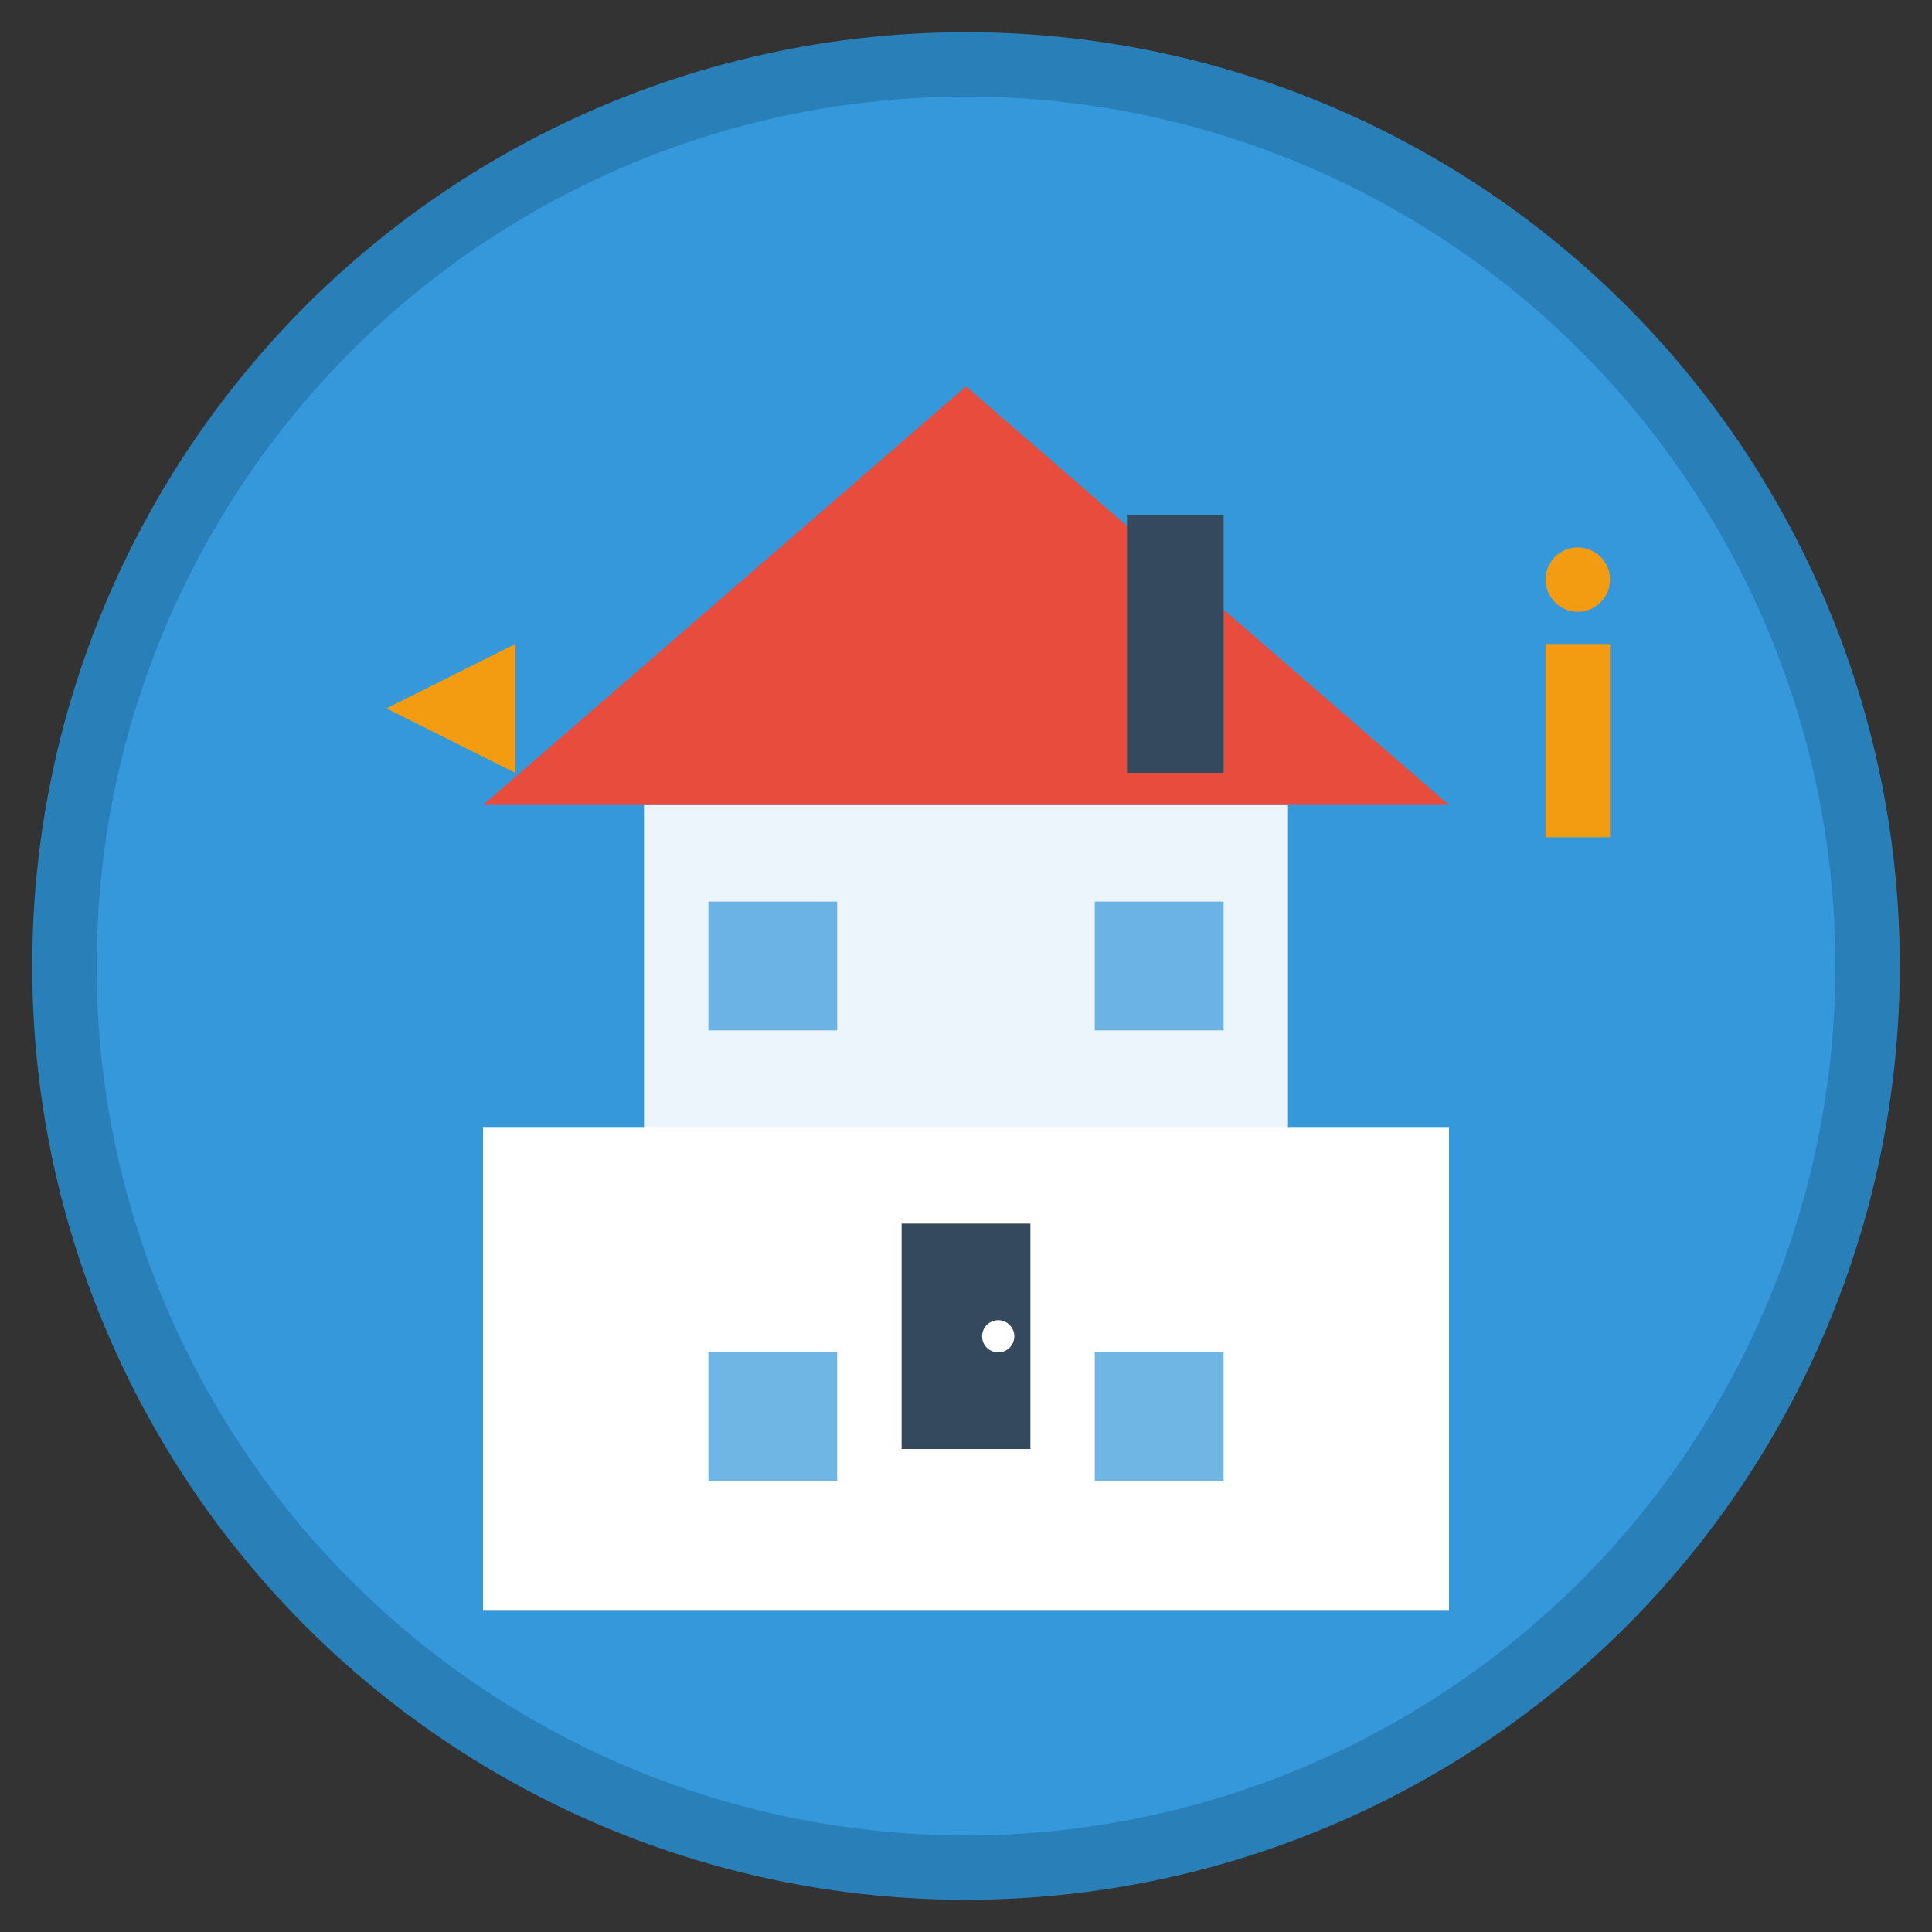
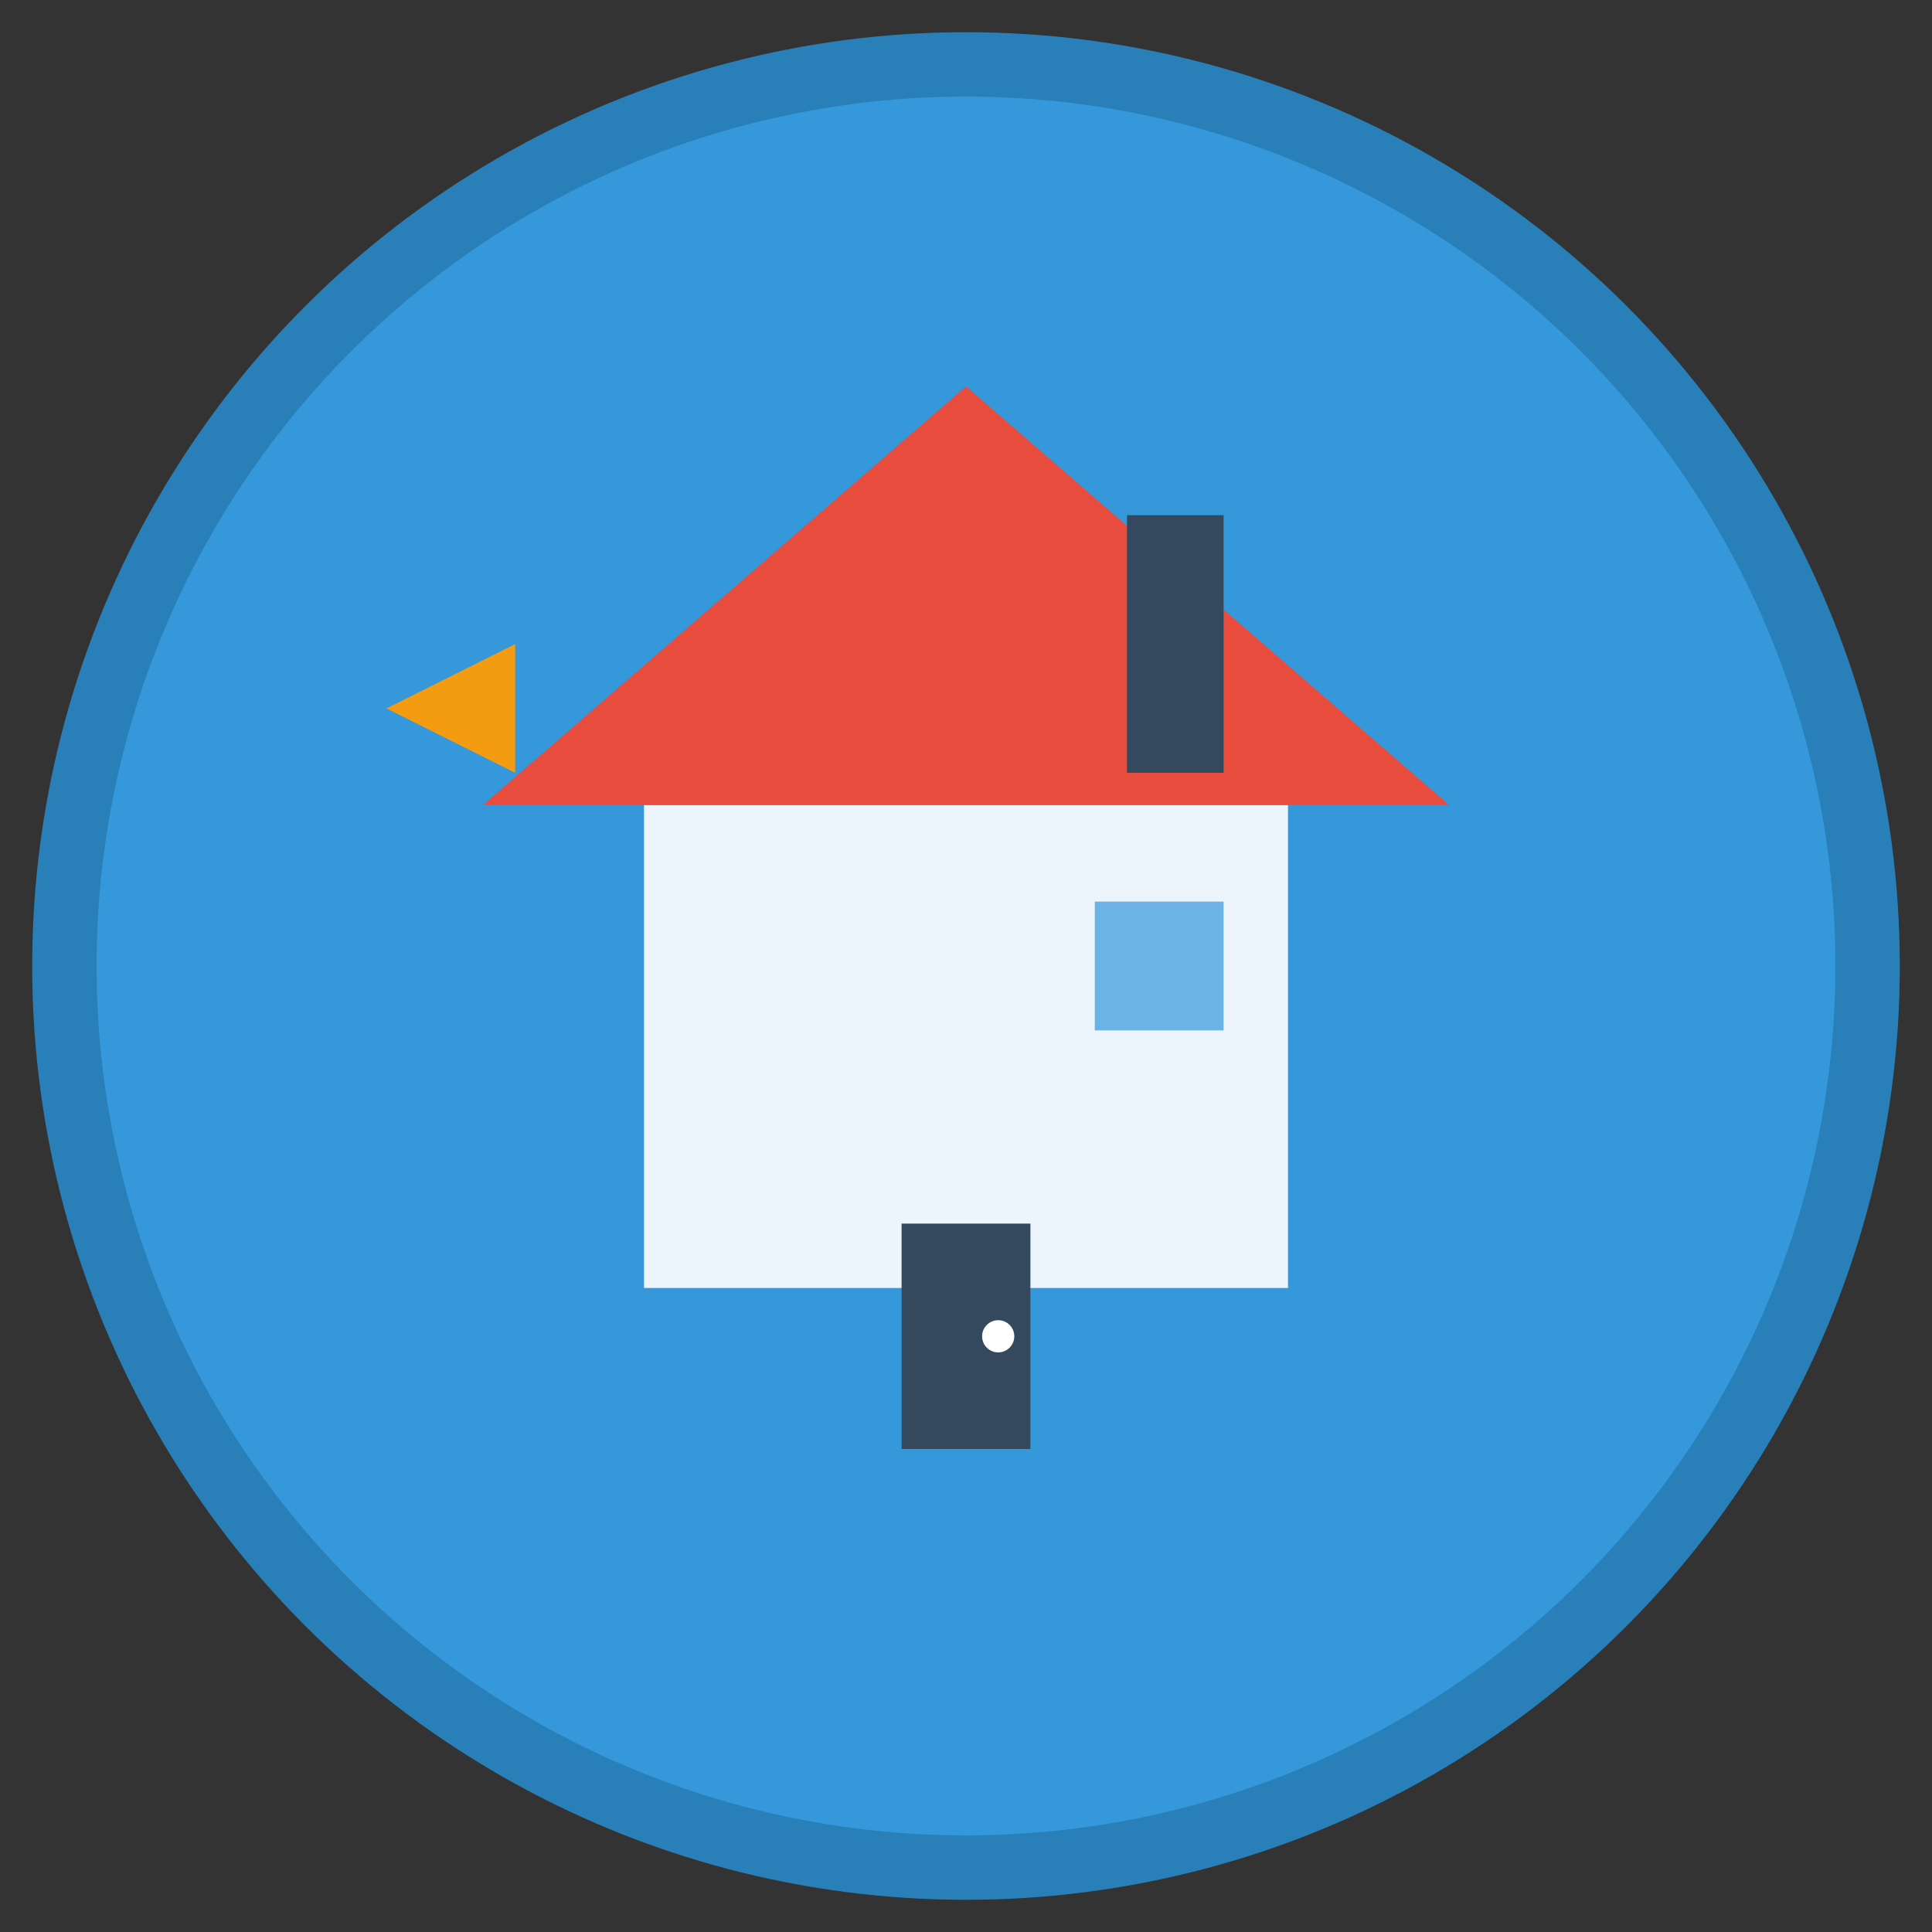
<svg xmlns="http://www.w3.org/2000/svg" viewBox="0 0 60 60" fill="none">
  <rect x="0" y="0" width="60" height="60" fill="#333333" stroke="none" />
  <circle cx="30" cy="30" r="28" fill="#3498db" stroke="#2980b9" stroke-width="2" />
-   <path d="M15 35h30v15H15z" fill="white" />
  <path d="M20 25v15h20V25z" fill="white" opacity="0.9" />
  <path d="M30 12l15 13H15l15-13z" fill="#e74c3c" />
-   <rect x="22" y="28" width="4" height="4" fill="#3498db" opacity="0.7" />
  <rect x="34" y="28" width="4" height="4" fill="#3498db" opacity="0.7" />
  <rect x="22" y="42" width="4" height="4" fill="#3498db" opacity="0.7" />
  <rect x="34" y="42" width="4" height="4" fill="#3498db" opacity="0.7" />
  <rect x="28" y="38" width="4" height="7" fill="#34495e" />
  <circle cx="31" cy="41.5" r="0.5" fill="white" />
  <rect x="35" y="16" width="3" height="8" fill="#34495e" />
  <path d="M12 22l4-2v4l-4-2z" fill="#f39c12" />
-   <rect x="48" y="20" width="2" height="6" fill="#f39c12" />
-   <circle cx="49" cy="18" r="1" fill="#f39c12" />
</svg>